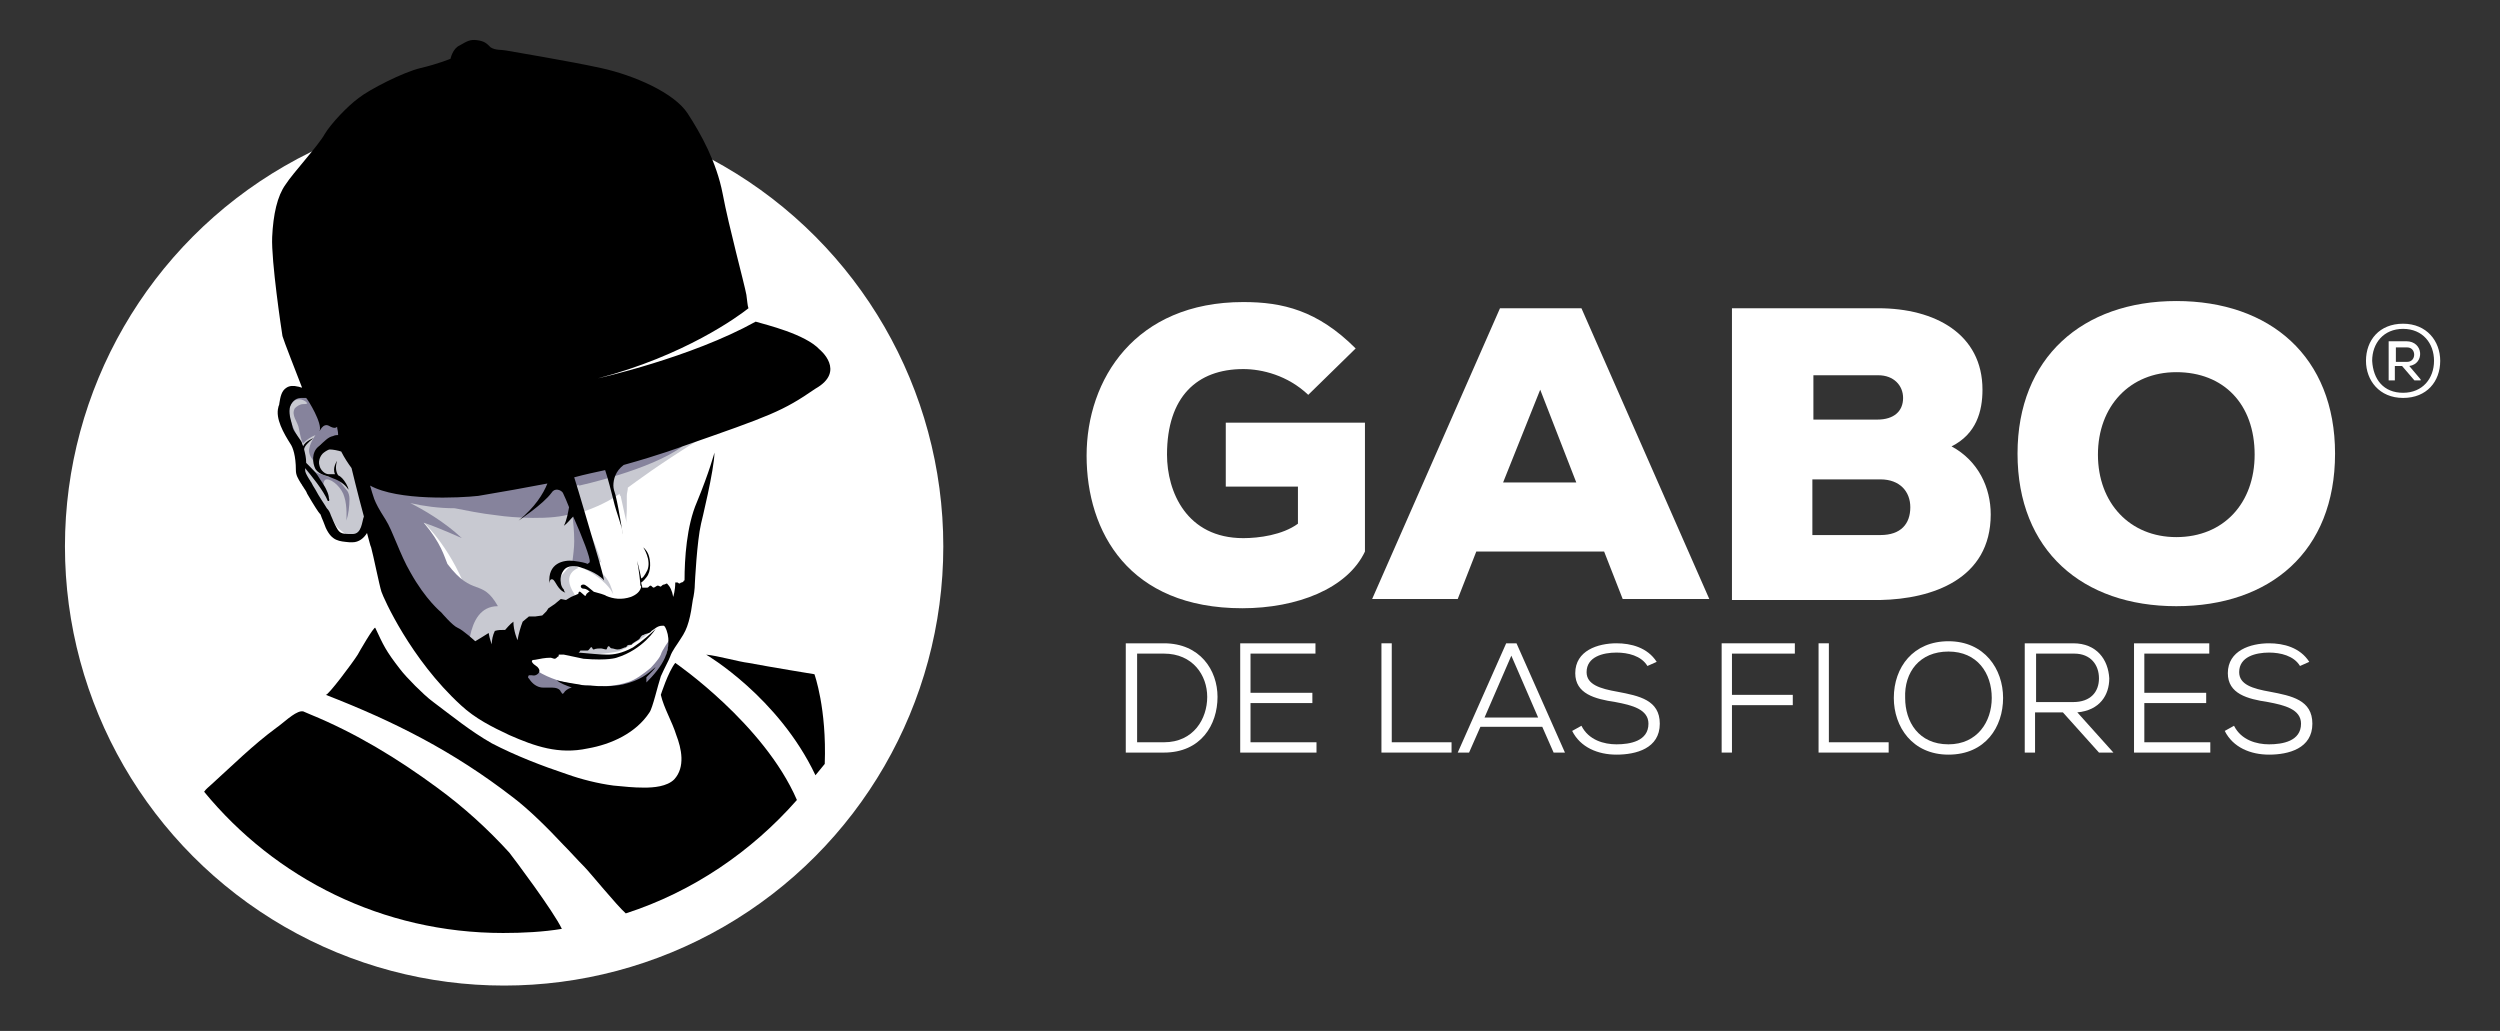
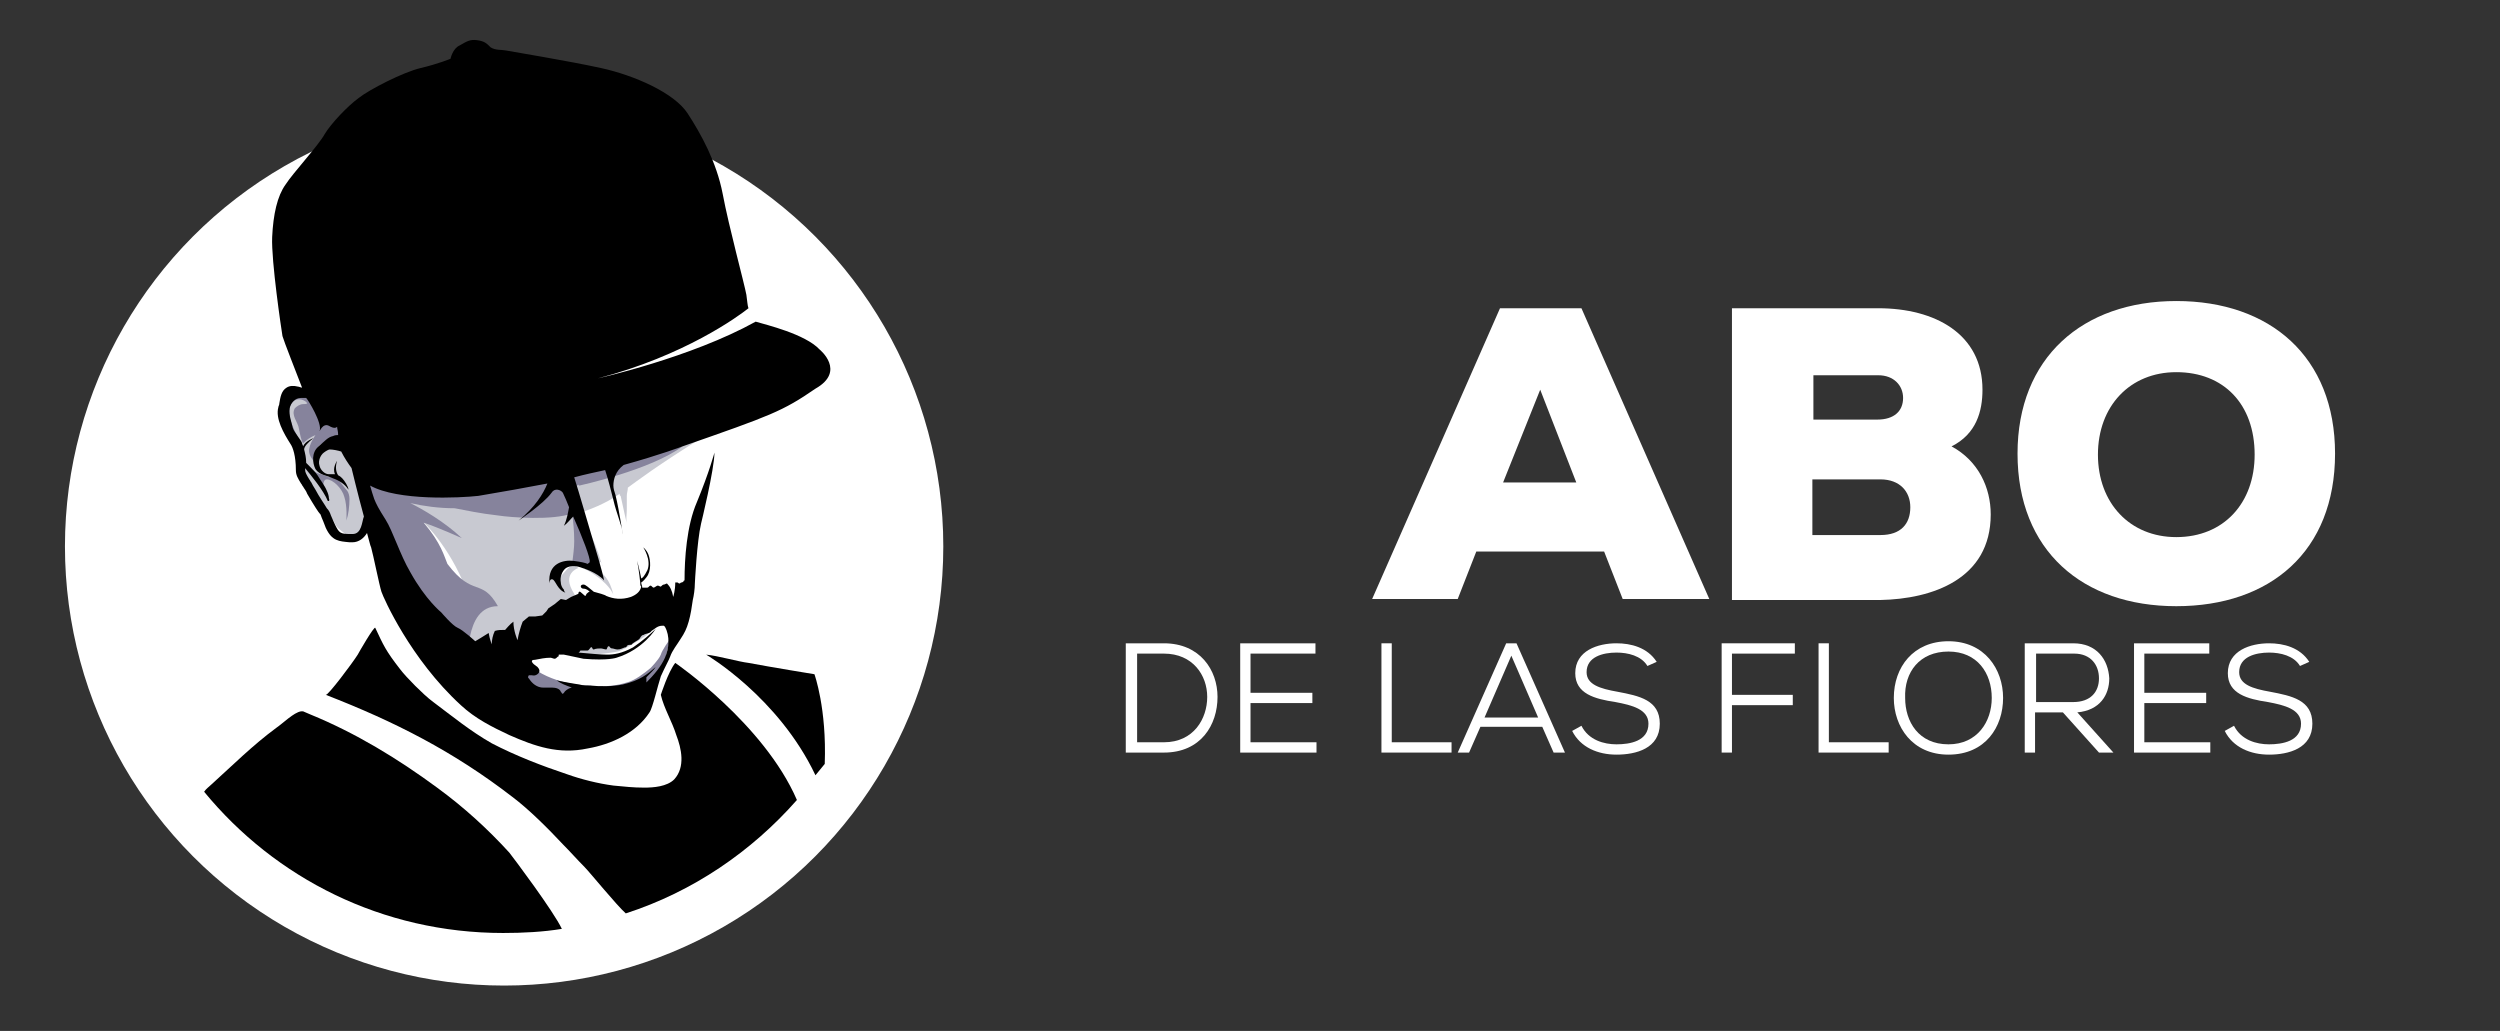
<svg xmlns="http://www.w3.org/2000/svg" version="1.1" id="Layer_1" x="0px" y="0px" viewBox="0 0 242.5 100" style="enable-background:new 0 0 242.5 100;" xml:space="preserve">
  <rect x="0" y="0" width="242.5" height="100" fill="#333333" stroke="none" />
  <style type="text/css"> .st0{fill:#FFFFFF;} .st1{fill:#C8C9D1;} .st2{fill:#86839C;} </style>
  <g>
    <circle class="st0" cx="48.9" cy="53" r="42.6" />
    <g>
-       <path class="st0" d="M126.9,38.3c-2-1.9-4.5-2.5-6.3-2.5c-4.5,0-7.4,2.7-7.4,8.3c0,3.6,1.9,8.1,7.4,8.1c1.5,0,3.8-0.3,5.3-1.4 v-3.6h-7v-6.2h13.5v12.5c-1.7,3.6-6.6,5.5-11.9,5.5c-11,0-15.1-7.4-15.1-14.8c0-7.4,4.7-14.9,15.2-14.9c3.8,0,7.2,0.8,10.9,4.5 L126.9,38.3z" />
      <path class="st0" d="M155.6,53.5h-12.4l-1.8,4.6h-8.3l12.4-28.2h7.9l12.4,28.2h-8.4L155.6,53.5z M149.4,37.8l-3.6,9h7.1 L149.4,37.8z" />
      <path class="st0" d="M182.2,29.9c5.5,0,10.1,2.5,10.1,7.9c0,2.1-0.6,4.3-3,5.5c2.6,1.4,3.8,4,3.8,6.6c0,6.3-5.7,8.2-10.7,8.3H168 V29.9H182.2z M175.8,40.7h6.3c1.6,0,2.5-0.8,2.5-2.1c0-1.2-0.9-2.2-2.4-2.2h-6.3V40.7z M175.8,51.9h6.6c2,0,2.9-1.1,2.9-2.7 c0-1.5-1-2.7-2.9-2.7h-6.6V51.9z" />
      <path class="st0" d="M211.1,58.8c-9.1,0-15.4-5.4-15.4-14.8c0-9.3,6.3-14.8,15.4-14.8c9.1,0,15.4,5.4,15.4,14.8 C226.5,53.5,220.2,58.8,211.1,58.8z M211.1,36.1c-4.5,0-7.6,3.3-7.6,8c0,4.7,3.1,8,7.6,8c4.6,0,7.6-3.3,7.6-8 C218.7,39.2,215.7,36.1,211.1,36.1z" />
    </g>
    <g>
      <path class="st0" d="M112.9,62.4c3.5,0,5.2,2.6,5.2,5.2c0,2.7-1.6,5.4-5.2,5.4c-1.2,0-2.5,0-3.7,0V62.4H112.9z M110.3,72h2.6 c2.9,0,4.2-2.3,4.2-4.4c0-2.1-1.4-4.2-4.2-4.2h-2.6V72z" />
      <path class="st0" d="M127.8,73h-7.5c0-3.5,0-7.1,0-10.6h7.3v1h-6.3v3.8h6v1h-6V72h6.4V73z" />
      <path class="st0" d="M135,62.4V72h5.8v1H134V62.4H135z" />
      <path class="st0" d="M149.6,70.5h-6l-1.1,2.5h-1.1l4.7-10.6h1l4.7,10.6h-1.1L149.6,70.5z M144,69.6h5.2l-2.6-6L144,69.6z" />
      <path class="st0" d="M159.8,64.6c-0.6-1-1.9-1.3-3-1.3c-1.3,0-2.9,0.4-2.9,1.9c0,1.2,1.3,1.6,3,1.9c2.1,0.4,4.1,0.8,4.1,3.1 c0,2.4-2.3,3-4.2,3c-1.8,0-3.5-0.7-4.3-2.3l0.9-0.5c0.7,1.4,2.2,1.8,3.4,1.8c1.3,0,3.1-0.3,3.1-2c0-1.4-1.6-1.8-3.2-2.1 c-2-0.3-3.9-0.8-3.9-2.8c0-2.2,2.2-2.9,4-2.9c1.4,0,3,0.4,3.9,1.8L159.8,64.6z" />
      <path class="st0" d="M167,73V62.4h7.1v1H168v4h5.9v1H168V73H167z" />
      <path class="st0" d="M177.4,62.4V72h5.8v1h-6.8V62.4H177.4z" />
      <path class="st0" d="M194.3,67.7c0,2.8-1.7,5.5-5.3,5.5c-3.5,0-5.3-2.7-5.3-5.5c0-3,1.9-5.5,5.3-5.5 C192.5,62.2,194.3,64.9,194.3,67.7z M189,72.2c2.8,0,4.2-2.2,4.2-4.5c0-2.4-1.4-4.5-4.2-4.5c-2.8,0-4.3,2-4.2,4.5 C184.8,70,186.1,72.2,189,72.2z" />
      <path class="st0" d="M205,73h-1.4l-3.5-3.9h-2.7V73h-1V62.4c1.6,0,3.1,0,4.7,0c2.3,0,3.4,1.6,3.5,3.4c0,1.6-0.9,3.1-3.1,3.3 L205,73z M197.5,63.4v4.7h3.6c1.7,0,2.5-1,2.5-2.3s-0.8-2.4-2.4-2.4H197.5z" />
      <path class="st0" d="M214.5,73H207c0-3.5,0-7.1,0-10.6h7.3v1H208v3.8h6v1h-6V72h6.4V73z" />
      <path class="st0" d="M223.1,64.6c-0.6-1-1.9-1.3-3-1.3c-1.3,0-2.9,0.4-2.9,1.9c0,1.2,1.3,1.6,3,1.9c2.1,0.4,4.1,0.8,4.1,3.1 c0,2.4-2.3,3-4.2,3c-1.8,0-3.5-0.7-4.3-2.3l0.9-0.5c0.7,1.4,2.2,1.8,3.4,1.8c1.3,0,3.1-0.3,3.1-2c0-1.4-1.6-1.8-3.2-2.1 c-2-0.3-3.9-0.8-3.9-2.8c0-2.2,2.2-2.9,4-2.9c1.4,0,3,0.4,3.9,1.8L223.1,64.6z" />
    </g>
    <g>
-       <path class="st0" d="M236.7,35c0,2-1.3,3.6-3.6,3.6c-2.3,0-3.6-1.7-3.6-3.6c0-2,1.3-3.6,3.6-3.6C235.4,31.4,236.7,33.1,236.7,35z M233.1,38.1c1.9,0,3-1.4,3-3.1c0-1.7-1.1-3.1-3-3.1c-1.9,0-3,1.4-3,3.1C230.2,36.8,231.2,38.1,233.1,38.1z M233.7,35.5 c1.5-0.2,1.4-2.4-0.3-2.4c-0.6,0-1.1,0-1.7,0v3.8h0.6v-1.4h0.7l1.2,1.4h0.6v-0.1L233.7,35.5z M233.5,33.7c0.9,0,0.9,1.4,0,1.4 h-1.1v-1.4H233.5z" />
-     </g>
+       </g>
    <path class="st0" d="M36.8,44.6c0,0-2.8-1-0.7,5.2s8.7,14.2,8.7,14.2s12.4-3.6,15.6-4.1c3.2-0.5,6.5-2.6,6.5-2.6s1.1-9.1,1.8-10.9 s0.8-4,0.8-4l0-0.8L68.7,40l-9.1,0.4l-22.1,4.2" />
    <path class="st1" d="M35.7,50.6c-0.2,0.9-0.9,1.8-2,1.7c-1.1,0-1.6-0.9-2-1.8c-0.8-1.8-2.4-3.3-2.7-5.3c-0.1-0.8-0.2-1.6-0.6-2.3 c-0.5-0.7-0.9-1.5-1.1-2.4c-0.1-0.8-0.1-2.7,1.1-2.6c0.2,0,0.4,0.1,0.5,0.1c0.7,0.2,1.4,0.3,2.2,0.4l4.1,0.5l1.7,4.9L35.7,50.6z" />
    <path class="st1" d="M54.6,50.4c0,0,0.6-0.4,1-1.3c0,0-0.2,1.4-0.4,1.6L54.6,50.4z" />
    <g>
      <path class="st1" d="M64.7,43.2c0.1-0.1,0.3-0.3,0.3-0.4c0,0-5,0.2-5.4,0.9c-0.1,0.1-0.1,0.4-0.1,0.7l-5,2.3L54,45.3l-3.3,1.2 l-9.1,1l-3.6,0l4.9,14l4,1.8c0,0,9-1.2,9.6-1.4c0.3-0.2,0.6-1.7-0.1-3.2c-0.2-0.3-0.6-0.6-0.9-0.9c-0.3-0.3-0.5-0.6-0.7-0.8 c-0.8-0.8-0.2-1.6-0.2-1.6s0.3-0.9,1.2-0.7c0.2,0,0.7-0.1,0.9,0.1c0.9,0.7,1.1-0.5,1.4,0c0.1-0.5,0.2-0.3,0.3,0c0,0,0,0,0,0 c-0.9-3-1.8-4.4-2.3-5c0.9-0.3,2.6-0.9,4-1.9c0,0.1,0,0.2,0.1,0.2c0.3,1.4,0.6,2.7,0.6,2.7c-0.1-0.4,0-0.9,0-1.4 c0-0.4,0-0.9,0-1.3c0-0.3,0.1-0.5,0.1-0.8c0.7-0.5,2.9-2.2,7.3-4.9C68.5,42.1,64.4,43.7,64.7,43.2z M42.9,54.5 c0,0-1.2-2.8-2.2-4.2c0,0,2.4,2,4.2,6.1C45.7,58.3,42.9,54.5,42.9,54.5z" />
      <path class="st1" d="M58.4,54.7C58.5,55.1,58.4,54.9,58.4,54.7L58.4,54.7z" />
    </g>
    <path class="st2" d="M64.1,63.5c-0.2,0.5-1,1.3-1,1.3c-0.6,0.5-1.5,1.2-2.3,1.4c-1.9,0.6-3.7,0.3-3.7,0.3l0,0l0,0 c0,0-3.1,0-5.4-1.7l0.4,0.5c0,0-0.5-0.4-1,0.1c-0.4,0.5,0,0.4,0,1.3c0.1,0.9-0.9,1.3,0.8,1.7l2.2,0.4c0,0,0.6,0.3,1.6-0.1 c1-0.4,1.5-0.6,1.5-0.6l0.2-0.7l0.3,0.1l2.6-0.1l3-1.2l0.5-0.3l0.4-0.9l0.4-1.2l0.1-0.6l0.3-1.2C64.9,62.1,64.2,63.1,64.1,63.5z" />
    <path class="st1" d="M54.4,63.4c0,0,1,0.3,2.1,0.2c1.1-0.1,3.4-0.3,3.7-0.5c0.3-0.1,1.9-1,2.5-1.5s0.9-1.2,0.9-1.2s-2.5,1.6-3,1.8 c-0.5,0.2-0.5,0.4-0.8,0.4c-0.3,0-1.3-0.2-1.6-0.2s-0.3-0.1-0.6,0s-0.9,0.3-0.9,0.3L54.4,63.4z" />
    <path class="st0" d="M51.4,63.9c0,0,3.3,1.6,6,1.6c2.5-0.2,1.9-0.2,4.9-1.4c1.5-0.6,1.9-2.4,2.2-3.2c0,0,0.2-0.2-0.4-0.3 c-0.5-0.1-2.2,2.6-4.2,2.8c-0.8,0.1-2.1,0.5-3.7,0.2c-2.1-0.3-4.3-1.1-4.5-1C51.5,62.7,51.1,63.7,51.4,63.9z" />
    <path class="st0" d="M32.2,50.4C32.2,50.4,32.2,50.4,32.2,50.4c-0.1,0,0,0.2,0,0.3c0,0.2,0.1,0.4,0.2,0.5c0.1,0.2,0.3,0.4,0.4,0.5 c0.1,0.1,0.6,0.4,0.8,0.3c0.1-0.1-0.5-0.5-0.6-0.6c-0.3-0.2-0.5-0.5-0.6-0.8C32.4,50.6,32.3,50.4,32.2,50.4z" />
-     <path class="st1" d="M53,47.8c0,0-3.5,2.7-4.1,2.8c0,0,1.2,0.4,1.4,0.2c0,0,2.5-2.1,2.5-2.4C52.9,48.1,53,47.8,53,47.8z" />
+     <path class="st1" d="M53,47.8c0,0-3.5,2.7-4.1,2.8c0,0,1.2,0.4,1.4,0.2c0,0,2.5-2.1,2.5-2.4C52.9,48.1,53,47.8,53,47.8" />
    <path class="st2" d="M33.9,48.4c0-0.7-0.4-1-0.4-1l-1-1.3l-0.6,0.2c-0.3-0.2-1.1-0.4-1.1-0.4l-0.4-0.2l-1-0.5l2,2.4 c0,0-0.2-1.1,0.3-1.1c0.6,0,1.5,0.9,1.7,1.7c0.3,0.9,0.2,2.3,0.2,2.3C33.8,49.9,33.9,49.1,33.9,48.4z" />
    <g>
      <path class="st2" d="M32.3,40.3c-0.2-0.1-2.5-1.9-2.5-1.9l-1.1-0.2l-1.1,0.6l0,1.9c0,0,1.1,1.8,1.4,2.9c0,0,0.1-0.2,0.3-0.4 c-0.4-0.7-1.1-2.1-1.2-2.8c-0.1-0.4-0.1-1,0.3-1.4c0.3-0.4,1-0.3,1.3,0c0,0,0.1,0.1,0.1,0.1c0,0,0,0,0,0c0,0.1-0.3,0.1-0.4,0.1 c-0.3,0-0.6,0.2-0.8,0.4c-0.4,0.7,0.3,1.3,0.4,2c0.1,0.5,0.2,1.1,0.4,1.4c0.3-0.3,0.7-0.6,1.2-0.8c0,0-0.5,0.7-0.6,1.3 c-0.1,0.4,0.1,0.8,0.4,1.2c0,0,0.1-1.4,0.9-1.7c0.8-0.3,1.4-0.2,1.6-0.9C33.1,41.8,32.5,40.4,32.3,40.3z" />
      <path class="st1" d="M29.5,43.6c0,0-0.1-0.2-0.2-0.4c0,0,0,0,0,0.1C29.5,43.5,29.5,43.6,29.5,43.6z" />
    </g>
    <path class="st2" d="M56.1,48.3l-0.6-0.7c-0.1-0.1-0.1-0.2-0.1-0.2c0.3-0.1,0.5-0.2,0.7-0.4c0,0,0,0.1,0.1,0.1c0,0,6.9-1.5,10-3.8 l-4.7-0.7l-5,1.8c0,0,0,0.1-0.1,0.1c-3,0.1-15.5,0.6-19.5,1.9l-0.5-0.2c0,0-1.9-1.9-1.4,0.9c0.4,1.9,5.9,11.2,8.9,14.3 c1.3,1.3,1.3,3.8,1.3,3.8c0.3-0.7-0.3-6.4,3.1-6.4c-1.6-2.8-2.4-0.8-4.9-4.1c-0.3-0.7-0.6-2-2.3-4c1.5,0.5,3.7,1.5,3.7,1.5 c-1.7-1.6-3.8-2.8-5-3.4c1.3,0.3,2.8,0.5,4.3,0.5c1.1,0.2,2.4,0.5,4.2,0.7c1.3,0.2,5.3,0.5,7.2-0.2c0.1,0.8,0.2,1.7,0.2,2.7 c0,0.7-0.1,1.3-0.2,2.2l2.2,0.5l-0.2-2.3L56.1,48.3z" />
    <path class="st1" d="M56.1,55.1c0,0-1.7,0.5-0.4,2.5l0.1,0.3L55.5,58c0,0-1.8-1.2-1.1-2.1C55.2,55,55.5,54.5,56.1,55.1z" />
    <path class="st1" d="M56.7,55.2c0,0,2.1-0.6,2.8,2.5c0,0-0.2-0.6-1-1.3C58.1,56,57.2,55.4,56.7,55.2z" />
    <g>
      <path d="M79.5,33.9c-1.4-1.5-5.2-2.4-6.2-2.7C67,34.7,58,36.7,58,36.7c8.4-2.2,13.6-6,14.6-6.8c-0.1-0.3-0.1-0.6-0.2-1.3 c-0.2-1.1-1.7-6.6-2.3-9.8C69.5,15.7,68,13,66.7,11c-1.3-2-5.2-3.7-8.4-4.4S49.6,5,49.1,4.9c-0.5-0.1-1,0-1.5-0.3 C47.2,4.2,47,4,46.3,3.9c-0.7-0.1-1,0.1-1.7,0.5c-0.7,0.3-0.9,1.3-0.9,1.3s-1.2,0.5-2.9,0.9c-1.7,0.4-5,2.1-6,2.9 c-1.1,0.8-2.7,2.5-3.3,3.5c-0.6,1.1-3.1,3.8-3.8,4.9c-0.8,1.1-1.2,2.9-1.3,5.1c-0.1,2.3,0.9,9,1,9.6c0.1,0.4,1.4,3.7,1.9,5 c-0.1,0-0.3-0.1-0.4-0.1c-0.4-0.1-0.8-0.1-1.1,0.1c-0.5,0.3-0.6,0.9-0.7,1.5c0,0.2-0.1,0.3-0.1,0.4c-0.3,1.1,0.5,2.5,1.2,3.6 c0.2,0.3,0.5,1.1,0.5,2.5c0,0.5,0.2,0.8,0.5,1.3c0.1,0.1,0.1,0.2,0.2,0.3c0.1,0.2,0.3,0.4,0.4,0.7c0.7,1.2,1.1,1.8,1.2,1.9 c0.1,0.1,0.1,0.1,0.2,0.4c0.1,0.2,0.2,0.5,0.4,1c0.6,1.3,1.3,1.3,2.3,1.4l0.2,0c0,0,0.1,0,0.1,0c0.6,0,1.1-0.4,1.4-0.9 c0.2,0.7,0.3,1.2,0.4,1.4c0.2,0.7,0.8,3.7,1,4.3c0.2,0.6,2.8,6.5,7.7,11c1.4,1.3,3,2.1,4.7,2.9c2.5,1.1,4.8,1.9,7.6,1.3 c2.3-0.4,4.7-1.5,6-3.5c0.3-0.4,0.8-2.6,1.1-3.5c0.4-0.9,0.8-1.6,0.9-1.9c0.2-0.6,0.7-1.2,1-1.7c0.4-0.6,0.6-1,0.8-1.7 c0.2-0.7,0.3-1.4,0.4-2.1c0.1-0.4,0.2-1.1,0.2-1.6c0,0,0,0,0,0s0.2-4.1,0.6-5.8c0,0,1.3-5.3,1.3-6.9c0,0-0.5,1.9-1.7,4.8 c-1,2.3-1.2,5.5-1.2,7.6c0,0-0.1,0-0.1,0.1c-0.1,0.1-0.2,0.1-0.2,0.1c-0.1,0-0.1,0.1-0.2,0.1c-0.1,0-0.1-0.1-0.2-0.1 c-0.1,0-0.1,0-0.2,0c0,0.8-0.2,1.4-0.2,1.4c-0.1-0.6-0.3-1-0.6-1.3c-0.1,0-0.2,0.1-0.3,0.1c-0.1,0-0.2,0.1-0.3,0.2 c-0.1,0-0.2-0.1-0.3-0.1c-0.1,0-0.3,0.2-0.4,0.2c-0.1,0-0.2-0.2-0.3-0.2c-0.1,0-0.2,0.2-0.3,0.2c-0.2,0-0.4,0-0.5,0 c0-0.2-0.1-0.3-0.1-0.5c0,0,0.2-0.1,0.5-0.5c0.5-0.6,0.4-1.7,0.2-2.2c-0.2-0.5-0.5-0.7-0.5-0.7s0.8,1.2,0.4,2.2 c-0.3,0.6-0.5,0.8-0.6,0.8c-0.2-1-0.4-1.7-0.4-1.7c0.2,1,0.3,2.1,0.3,2.1c0,0.2,0,0.3,0.1,0.4c-0.1,0.5-0.5,0.8-1,1 c-0.9,0.3-1.7,0.2-2.4-0.1c-0.1-0.1-0.8-0.3-1.2-0.4c-0.5-0.4-0.8-0.7-1-0.7c-0.4,0-0.3,0.4,0,0.4c0.3,0,0.5,0.2,0.6,0.3 c-0.1,0-0.2,0.1-0.3,0.2c-0.2,0.3,0,0.3-0.5-0.1c-0.3-0.3-0.3,0.1-0.3,0.1l-0.7,0.3l-0.5,0.3l-0.5-0.1l-0.6,0.5L53.2,59L53,59.3 l-0.4,0.4l-0.7,0.1h-0.6l-0.6,0.5c0,0,0,0,0,0c-0.2,0.5-0.4,1.2-0.5,1.8c0,0-0.4-0.9-0.4-1.8c-0.3,0.2-0.8,0.8-0.8,0.8 c-0.4,0-0.7,0-1,0.1c-0.2,0.4-0.3,0.9-0.3,1.3c0,0-0.2-0.5-0.3-1.1c-0.3,0.2-1.3,0.8-1.3,0.8s-1.2-1.1-1.7-1.3 c-0.5-0.2-1.6-1.5-1.6-1.5s-1.5-1.2-3-3.9c-1-1.7-1.7-4-2.4-5.1c-0.7-1.1-0.9-1.5-1.1-2c-0.1-0.3-0.3-0.9-0.4-1.3 c2.7,1.5,8.7,1.2,10.5,1c2.4-0.4,4.6-0.8,6.7-1.2c-0.4,1-1.2,2.3-2.8,3.6c0,0,2.4-1.6,3.2-2.7c0.3-0.5,0.9-0.3,1.1,0 c0.2,0.4,0.4,0.9,0.6,1.4c-0.1,0.5-0.2,1.2-0.5,1.8c0.3-0.2,0.6-0.6,0.9-0.9c0.9,2,1.7,4.1,1.6,4.4c0,0.1-0.1,0.1-0.2,0.2 c-0.2-0.1-0.6-0.2-1.4-0.3c-0.9-0.1-2.5,0.2-2.3,2.2c0,0,0-0.5,0.3-0.4c0.3,0.1,0.5,1.1,1.3,1.3c-0.1,0-0.2-0.2-0.2-0.3 c-0.2-0.2-0.3-0.5-0.3-0.7c-0.1-0.5,0.1-1.1,0.5-1.4c0.5-0.3,1.1-0.2,1.6,0c0,0,1.4,0.4,2.1,1.2c0,0,0,0,0,0 c-0.2-1-0.9-3.3-1.2-4.3c-0.6-2-1.1-3.8-1.7-5.7c1.1-0.3,2.1-0.5,3-0.7c0.3,0.9,0.6,2.1,0.8,2.9c0.3,1.3,0.8,2.4,0.9,3.2 c0.1,0.8-0.3-2.1-0.7-3.7c-0.1-0.3-0.2-0.6-0.2-0.9c0-0.6,0.2-1.4,1-2c3.6-1,5.7-1.8,5.7-1.8c8.6-3,9.7-3.4,12.9-5.6 C82.1,36,79.5,33.9,79.5,33.9z M32.7,43C32.7,43,32.7,43,32.7,43C32.7,43,32.7,43,32.7,43L32.7,43z M34.2,51.8 C34.2,51.8,34.2,51.8,34.2,51.8l-0.2,0c-1,0-1.1-0.1-1.5-0.9c-0.2-0.4-0.3-0.7-0.4-0.9c-0.1-0.3-0.2-0.5-0.4-0.7 c-0.1-0.2-0.8-1.2-1.1-1.8c-0.2-0.3-0.3-0.5-0.4-0.7c-0.1-0.1-0.1-0.2-0.2-0.3c-0.3-0.5-0.4-0.7-0.4-0.9c0-0.1,0-0.2,0-0.2 c0.5,0.6,1.8,2.2,2.2,3.2c0,0,0.1,0,0.1,0c0.1-0.1,0-0.2,0-0.3c0-0.2-0.1-0.5-0.2-0.7c-0.2-0.5-0.6-1-0.9-1.5 c-0.2-0.3-0.5-0.6-0.8-0.9c-0.1-0.1-0.2-0.2-0.3-0.3c0-0.5-0.1-0.9-0.2-1.3c0-0.3,0.4-0.7,0.9-1.1c0,0-0.8,0.3-1,0.8 c0-0.1-0.1-0.2-0.1-0.3c0-0.2-0.8-1.1-0.9-1.5c-0.1-0.5-0.4-1.2-0.3-1.9c0.1-0.5,0.5-1,1.1-1c0.1,0,0.4,0,0.5,0 c0.2,0.2,1.6,2.5,1.3,3.2c0,0.1,0.3-0.8,0.9-0.5c0.5,0.3,0.7,0.2,0.8,0.1c0,0.2,0.1,0.4,0.1,0.8c-0.1,0-0.3,0-0.5,0.1 c-0.5,0.1-0.8,0.5-1.4,1c-0.7,0.6-0.6,1.6-0.3,2.2c0.4,0.6,1.1,0.6,1.7,0.9c0.6,0.2,1.2,0.6,1.5,1.1c0-0.3-0.4-0.9-0.6-1.1 c-0.1-0.1-0.2-0.2-0.4-0.3c-0.2-0.3-0.3-0.8-0.1-1.4c0,0-0.5,0.7-0.2,1.3c-0.1,0-0.3,0-0.6,0c-0.4,0-0.8-0.4-0.9-0.8 c-0.2-0.6,0.2-1.1,0.3-1.2c0.1-0.1,0.5-0.4,0.7-0.4c0.3,0,0.8,0.1,1.1,0.2c0.3,0.6,0.7,1.2,1,1.6l0,0c0,0,0.6,2.5,1.2,4.7 C35.1,50.6,35.1,51.8,34.2,51.8z M51.3,65.5c0.1,0,0.2,0,0.3,0c0.3,0.1,0.6-0.1,0.7-0.3c0.1-0.2-0.1-0.5-0.3-0.6 c-0.3-0.2-0.7-0.6-0.1-0.6c0.5-0.1,1-0.2,1.5-0.2c0.1,0,0.3,0.1,0.4,0.1c0.1,0,0.2-0.1,0.3-0.2c0.1,0,0.1-0.1,0.1-0.2 c0.1,0,0.2,0,0.2,0c0.1,0,0.2,0,0.3,0c0.4,0.1,1.5,0.3,1.9,0.4c2.4,0.2,3.2-0.1,3.2-0.1c2.6-0.8,3.8-2.8,3.8-2.8 c-0.4,0.4-1.3,1.2-2.2,1.8c-1.1,0.6-1.9,0.7-2.5,0.7c-0.5,0-1.8-0.1-2.8-0.2c0.1,0,0.2-0.2,0.2-0.2c0.1,0,0.6,0,0.7,0 c0.1,0,0.2-0.2,0.3-0.3c0.2-0.1,0.1,0.2,0.3,0.2c0.2-0.1,0.5-0.1,0.7-0.1c0.1,0,0.4,0.1,0.5,0.1c0.1,0,0.1-0.4,0.3-0.3 c0.1,0.1,0.1,0.2,0.3,0.2c0.1,0,0.3,0.1,0.5,0.1c0.3,0,0.4-0.1,0.7-0.2c0.1,0,0.1,0,0.2-0.1c0,0,0-0.1,0.1-0.1 c0.1-0.1,0.3,0,0.4-0.1c0-0.1,0.6-0.4,0.7-0.5c0.1-0.1,0.2-0.4,0.4-0.4c0.3-0.2,0.6-0.1,0.8-0.4c0.3-0.2,0.6-0.5,1-0.5 c0.1,0,0.1,0,0.2,0c0,0,0.1,0.1,0.1,0.1c0.5,0.9,0.4,2.1,0,3c-0.4,0.9-1.1,1.7-1.8,2.4c0-0.2,0-0.3,0-0.5c0.4-0.4,0.8-0.8,0.9-1 c-0.8,0.7-1.5,1.3-3.2,1.7c-1,0.2-2.2,0.2-3.1,0.1c-0.4,0-0.7,0-1.1-0.1C54.9,66.2,54,66,54,66c0.4,0.3,0.9,0.5,1.5,0.7 c0,0,0,0-0.1,0c-0.3,0.1-0.6,0.3-0.7,0.5c0,0-0.1,0.1-0.1,0.1c-0.1,0-0.1-0.1-0.2-0.2c-0.1-0.3-0.5-0.4-0.8-0.4 c-0.3,0-0.6,0-0.9,0c-0.6,0-1.1-0.4-1.4-0.9C51.2,65.8,51.2,65.6,51.3,65.5z M58.1,55.3L58.1,55.3C58.1,55.3,58.1,55.3,58.1,55.3 L58.1,55.3z" />
      <g>
        <path d="M42.4,76.4c-3.8-2.8-7.9-5.3-12.3-7.1c-0.2-0.1-0.5-0.2-0.7-0.3c-0.1,0-0.1,0-0.2,0c-0.7,0.1-1.8,1.2-2.4,1.6 c-2.3,1.7-4.2,3.6-6.3,5.5c-0.2,0.2-0.5,0.4-0.7,0.7c6.9,8.4,17.3,13.7,29,13.7c1.9,0,3.9-0.1,5.7-0.4c-0.8-1.7-4.7-6.9-5.1-7.4 C47.3,80.4,45,78.3,42.4,76.4z" />
        <path d="M65.5,64.3c-0.7,0.9-1.4,3.1-1.4,3.1c0.3,1.3,1.1,2.6,1.5,3.9c0.5,1.3,0.9,3.1-0.2,4.3c-0.7,0.7-2,0.8-2.9,0.8 c-1.1,0-1.9-0.1-3-0.2C58,76,56.4,75.6,55,75.1c-2.4-0.8-5-1.8-7.3-3c-2.1-1.2-3.8-2.6-5.8-4.1c-0.8-0.6-2.5-2.3-3.1-3.1 c-1.4-1.8-1.6-2.3-2.4-4c-0.1-0.2-1.6,2.4-1.7,2.6c-0.5,0.8-2.9,4-3.1,3.9c6.7,2.6,12.4,5.5,18.1,9.9c1.6,1.2,3.5,3.1,4.9,4.6 c0.7,0.7,1.4,1.5,2.1,2.2c0.5,0.5,3.1,3.7,4,4.5c6.5-2.1,12.2-6,16.6-11C74.1,70.2,65.5,64.3,65.5,64.3z" />
        <path d="M80,74.1c0.2-5.4-1-8.7-1-8.7s-4.3-0.7-6.4-1.1c-0.9-0.1-3-0.7-4.1-0.8c0,0,7,4.1,10.6,11.7" />
      </g>
    </g>
  </g>
</svg>